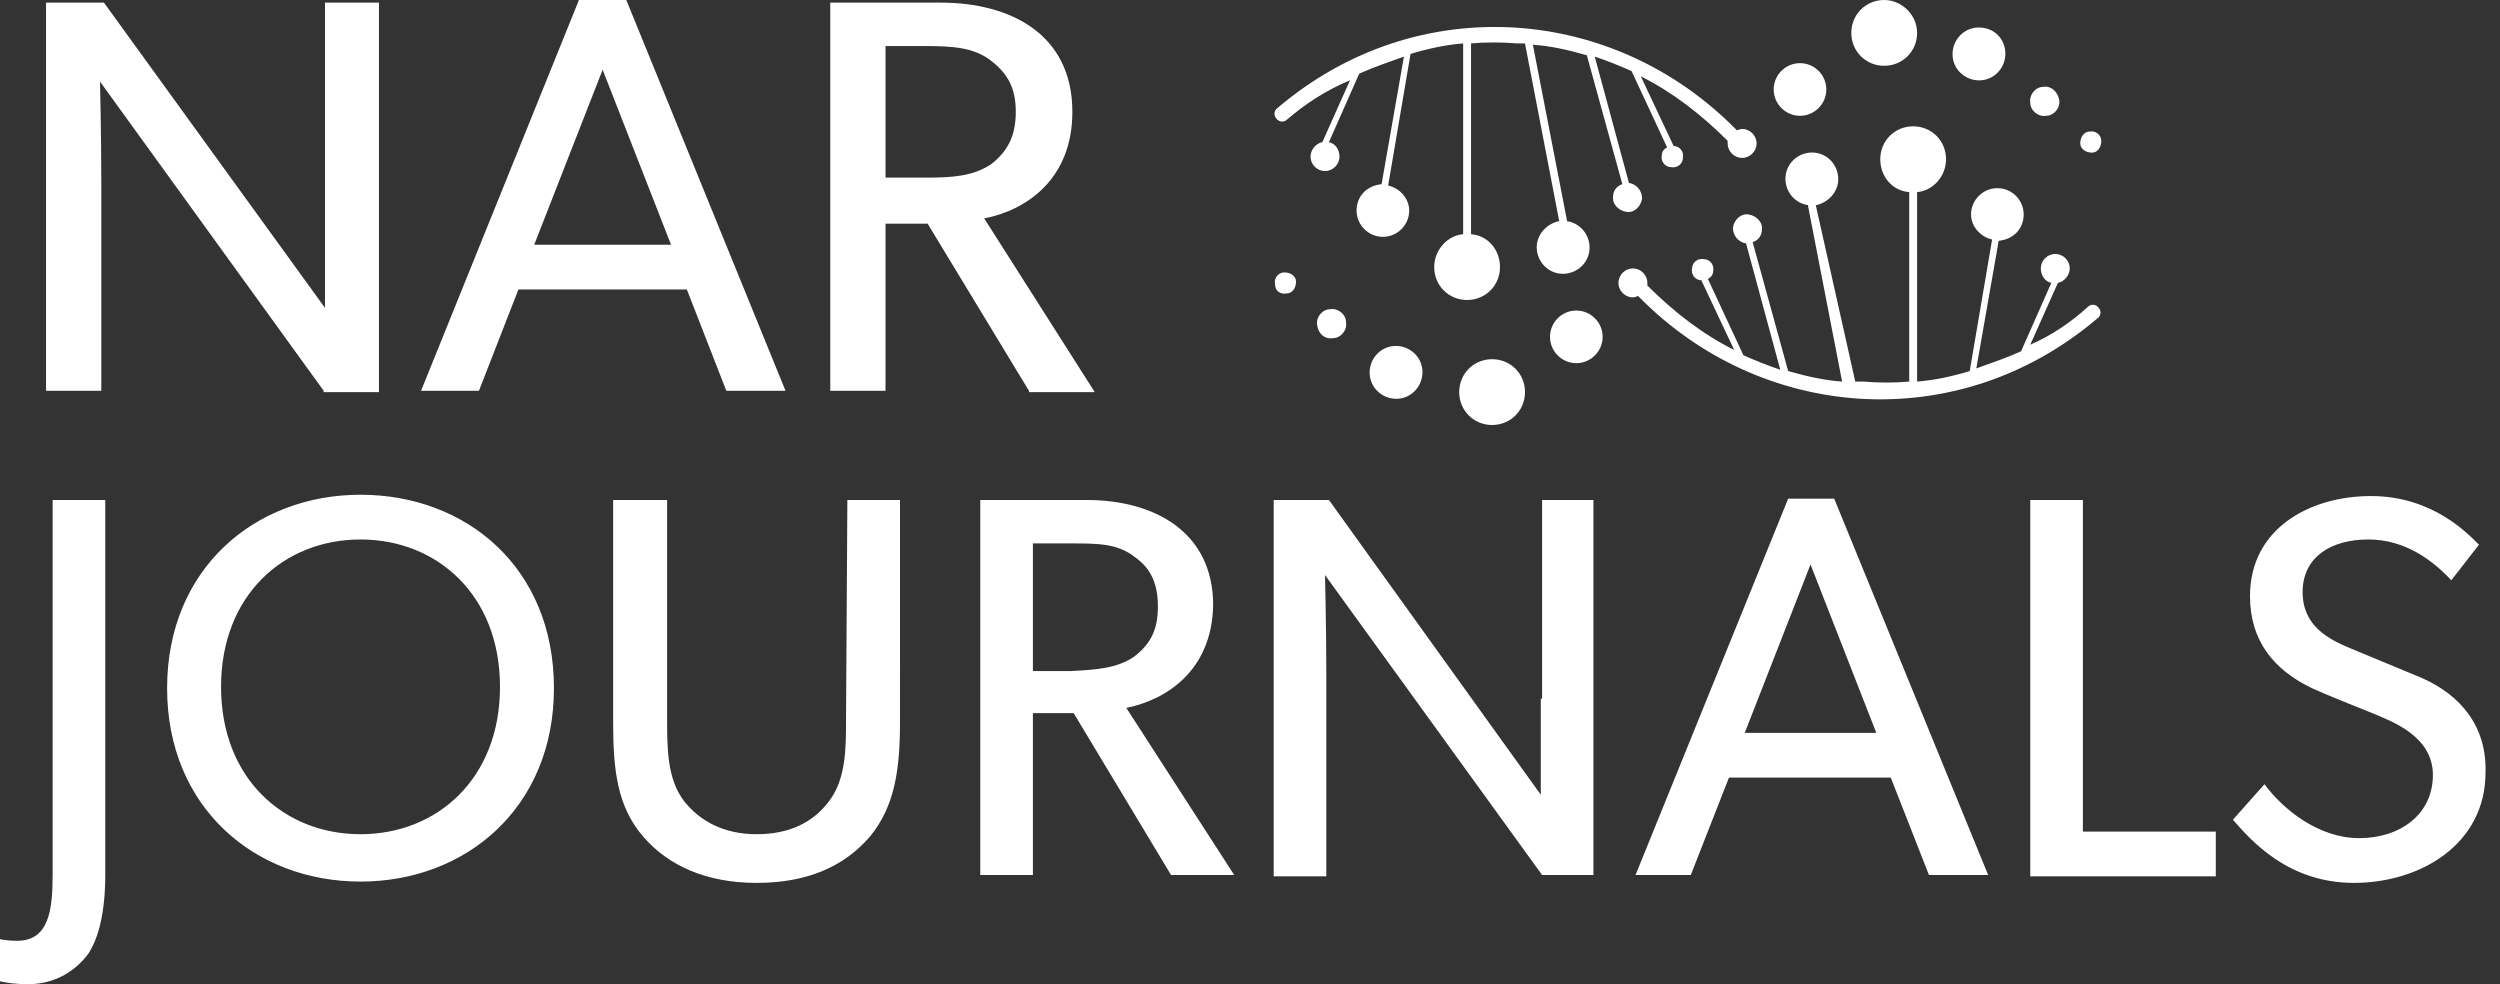
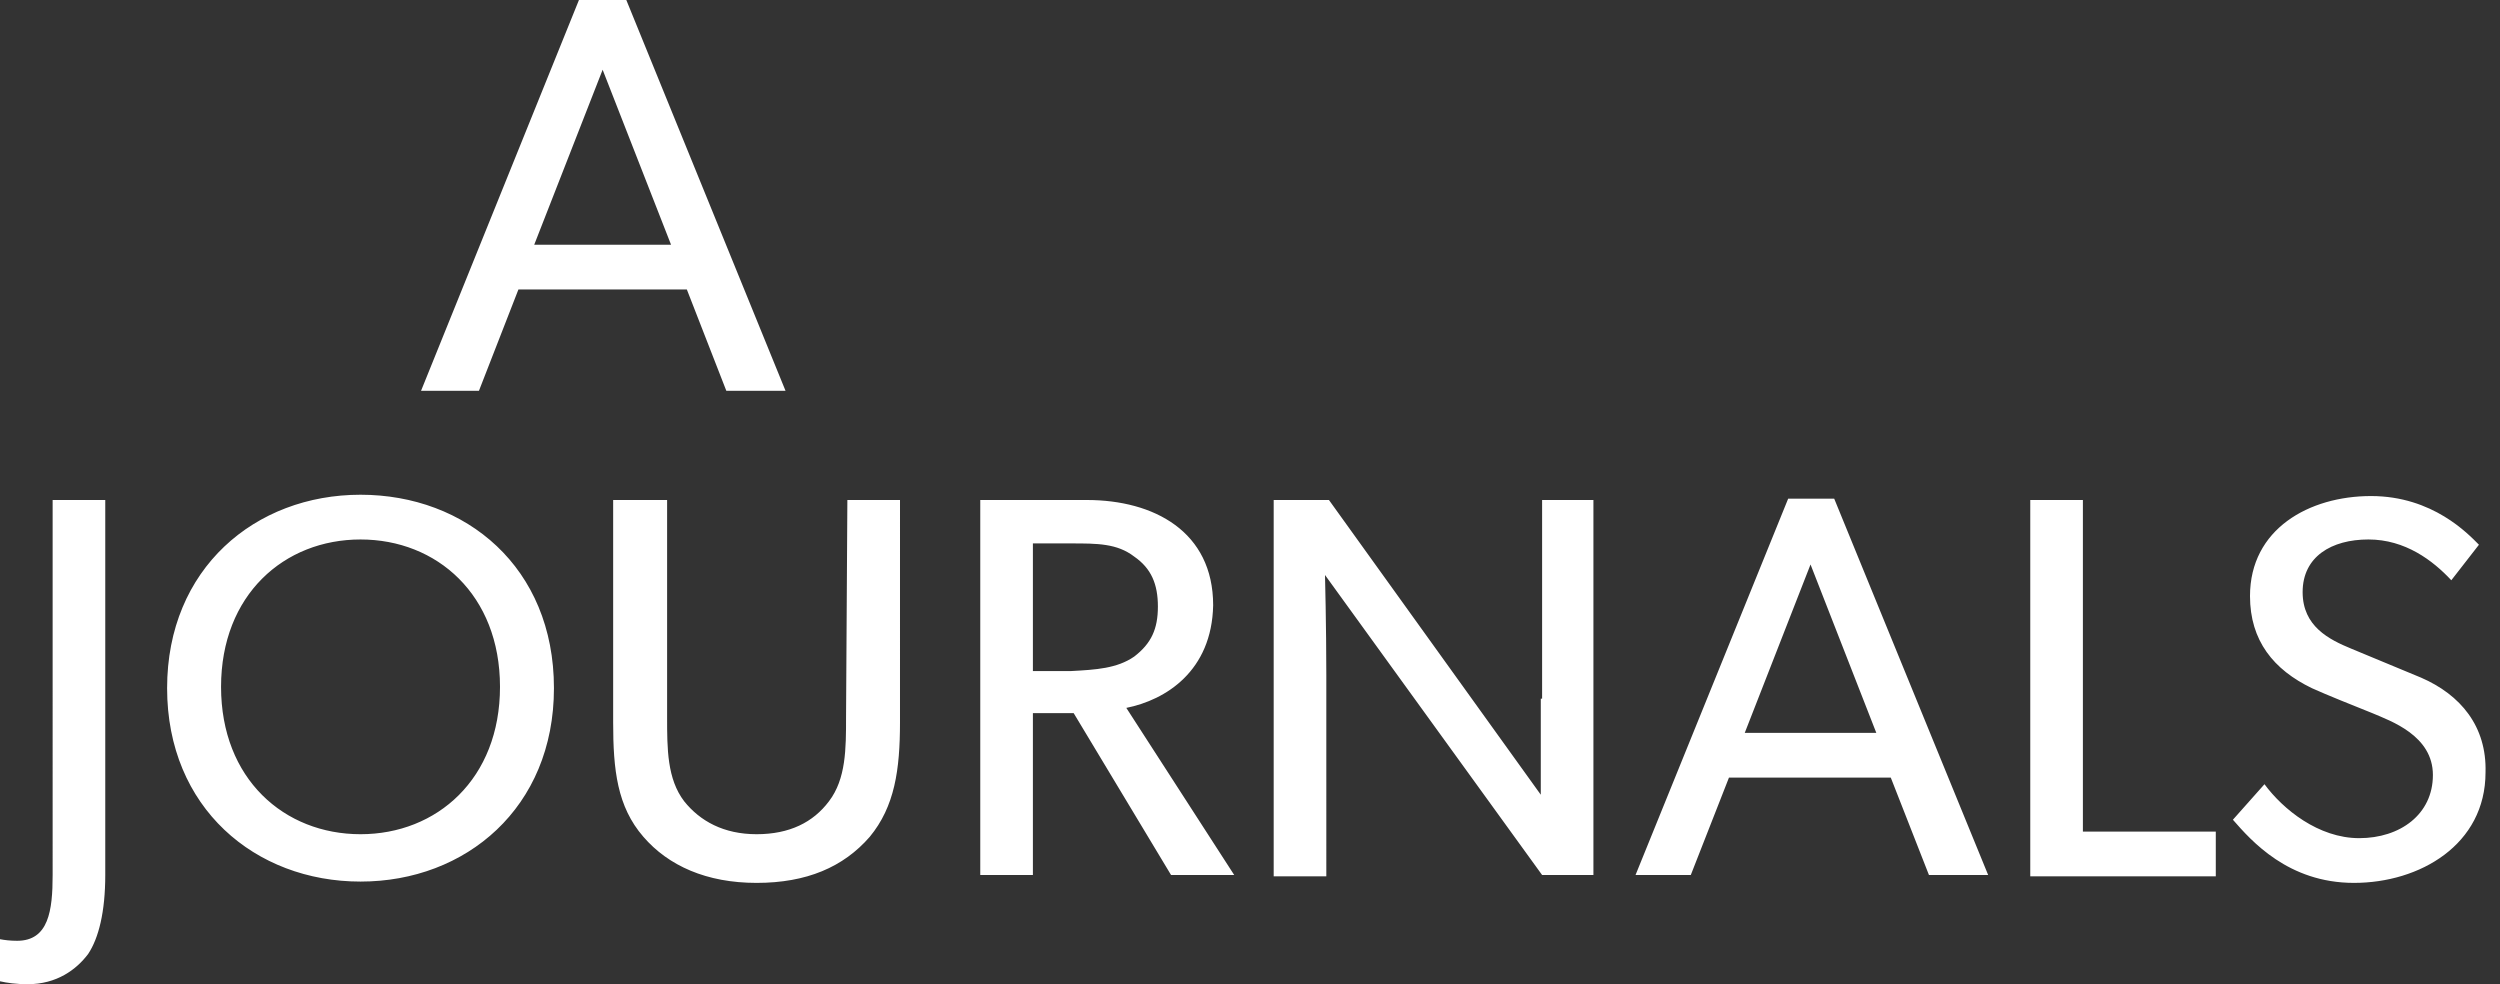
<svg xmlns="http://www.w3.org/2000/svg" version="1.1" id="Layer_1" x="0px" y="0px" viewBox="0 0 190 74.8" style="enable-background:new 0 0 190 74.8;" xml:space="preserve">
  <rect x="0" y="0" width="190" height="74.8" fill="#333333" stroke="none" />
  <style type="text/css">
	.st0{fill-rule:evenodd;clip-rule:evenodd;fill:#FFFFFF;}
	.st1{fill:#FFFFFF;}
</style>
  <g>
    <g>
-       <path class="st0" d="M158.7,23.3c0.2-0.2,0.6-0.2,0.8,0.1c0.2,0.2,0.2,0.6-0.1,0.8c-5.3,4.5-11.7,6.5-18.1,6.1    c-6.1-0.4-12.1-3-16.8-7.8c-0.1,0-0.2,0.1-0.4,0.1c-0.6,0-1.1-0.5-1.1-1.1c0-0.6,0.5-1.1,1.1-1.1c0.6,0,1.1,0.5,1.1,1.1    c0,0.1,0,0.1,0,0.2c2,2,4.2,3.7,6.6,4.9l-2.5-5.3c0,0,0,0,0,0c-0.5,0-0.8-0.5-0.7-0.9c0-0.5,0.5-0.8,0.9-0.7    c0.5,0,0.8,0.5,0.7,0.9c0,0.3-0.2,0.5-0.4,0.6l2.7,5.8c0.9,0.4,1.9,0.8,2.8,1.1l-2.6-9.6c-0.6-0.1-1-0.6-1-1.2    c0.1-0.6,0.6-1.1,1.2-1c0.6,0.1,1.1,0.6,1,1.2c0,0.4-0.3,0.8-0.7,0.9l2.7,9.8c1.4,0.4,2.7,0.7,4.1,0.8l-2.6-13.4l0.1,0    c-1.1-0.1-1.9-1.1-1.8-2.2c0.1-1.1,1.1-1.9,2.2-1.8c1.1,0.1,1.9,1.1,1.8,2.2c-0.1,0.9-0.8,1.6-1.7,1.8L141,29c0.2,0,0.4,0,0.6,0    c1.2,0.1,2.4,0.1,3.5,0V14.6c-1.3-0.1-2.2-1.2-2.2-2.5c0-1.4,1.1-2.5,2.5-2.5c1.4,0,2.5,1.1,2.5,2.5c0,1.3-1,2.4-2.2,2.5V29    c1.3-0.1,2.7-0.4,4-0.8l1.7-10c-0.9-0.2-1.6-1-1.6-1.9c0-1.1,0.9-2,2-2c1.1,0,2,0.9,2,2s-0.8,1.9-1.9,2l-1.7,9.7    c1.1-0.4,2.3-0.8,3.4-1.3l2.3-5.2c-0.5-0.1-0.8-0.6-0.8-1.1c0-0.6,0.5-1.1,1.1-1.1s1.1,0.5,1.1,1.1c0,0.5-0.4,1-0.9,1.1l-2.1,4.7    C155.9,25.5,157.4,24.5,158.7,23.3L158.7,23.3L158.7,23.3z M96.9,21.6c-0.1-0.5,0.3-0.9,0.7-0.9c0.5,0,0.9,0.3,0.9,0.7    c0,0.5-0.3,0.9-0.7,0.9C97.3,22.4,96.9,22.1,96.9,21.6L96.9,21.6z M104.1,28.5c-0.1-1.1,0.7-2.1,1.8-2.2c1.1-0.1,2.1,0.7,2.2,1.8    s-0.7,2.1-1.8,2.2C105.2,30.4,104.2,29.6,104.1,28.5L104.1,28.5z M100.1,24.7c-0.1-0.6,0.4-1.2,1-1.2c0.6-0.1,1.2,0.4,1.2,1    c0.1,0.6-0.4,1.2-1,1.2C100.7,25.8,100.2,25.4,100.1,24.7L100.1,24.7z M115.9,29.8c0-1.4-1.1-2.5-2.5-2.5s-2.5,1.1-2.5,2.5    c0,1.4,1.1,2.5,2.5,2.5S115.9,31.2,115.9,29.8L115.9,29.8z M121.8,25.6c0-1.1-0.9-2-2-2c-1.1,0-2,0.9-2,2c0,1.1,0.9,2,2,2    C120.9,27.6,121.8,26.7,121.8,25.6z" />
-       <path class="st0" d="M97.8,9.1C97.6,9.3,97.2,9.3,97,9c-0.2-0.2-0.2-0.6,0.1-0.8c5.3-4.5,11.7-6.5,18.1-6.1    c6.1,0.4,12.1,3,16.8,7.8c0.1,0,0.2-0.1,0.4-0.1c0.6,0,1.1,0.5,1.1,1.1c0,0.6-0.5,1.1-1.1,1.1c-0.6,0-1.1-0.5-1.1-1.1    c0-0.1,0-0.1,0-0.2c-2-2-4.2-3.7-6.6-4.9l2.5,5.3c0,0,0,0,0,0c0.5,0,0.8,0.5,0.7,0.9c0,0.5-0.5,0.8-0.9,0.7    c-0.5,0-0.8-0.5-0.7-0.9c0-0.3,0.2-0.5,0.4-0.6l-2.7-5.8c-0.9-0.4-1.9-0.8-2.8-1.1l2.6,9.6c0.6,0.1,1,0.6,1,1.2    c-0.1,0.6-0.6,1.1-1.2,1c-0.6-0.1-1.1-0.6-1-1.2c0-0.4,0.3-0.8,0.7-0.9l-2.7-9.8c-1.4-0.4-2.7-0.7-4.1-0.8l2.6,13.4l-0.1,0    c1.1,0.1,1.9,1.1,1.8,2.2c-0.1,1.1-1.1,1.9-2.2,1.8c-1.1-0.1-1.9-1.1-1.8-2.2c0.1-0.9,0.8-1.6,1.7-1.8l-2.6-13.5    c-0.2,0-0.4,0-0.6,0c-1.2-0.1-2.4-0.1-3.5,0v14.5c1.3,0.1,2.2,1.2,2.2,2.5c0,1.4-1.1,2.5-2.5,2.5c-1.4,0-2.5-1.1-2.5-2.5    c0-1.3,1-2.4,2.2-2.5V3.3c-1.3,0.1-2.7,0.4-4,0.8l-1.7,10c0.9,0.2,1.6,1,1.6,1.9c0,1.1-0.9,2-2,2c-1.1,0-2-0.9-2-2s0.8-1.9,1.9-2    l1.7-9.7c-1.1,0.4-2.3,0.8-3.4,1.3l-2.3,5.2c0.5,0.1,0.8,0.6,0.8,1.1c0,0.6-0.5,1.1-1.1,1.1c-0.6,0-1.1-0.5-1.1-1.1    c0-0.5,0.4-1,0.9-1.1l2.1-4.7C100.7,6.9,99.2,7.9,97.8,9.1L97.8,9.1L97.8,9.1z M159.7,10.7c0,0.5-0.3,0.9-0.7,0.9    c-0.5,0-0.9-0.3-0.9-0.7c0-0.5,0.3-0.9,0.7-0.9C159.3,9.9,159.7,10.3,159.7,10.7L159.7,10.7z M152.4,3.9c0.1,1.1-0.7,2.1-1.8,2.2    c-1.1,0.1-2.1-0.7-2.2-1.8c-0.1-1.1,0.7-2.1,1.8-2.2C151.4,2,152.3,2.8,152.4,3.9L152.4,3.9z M156.5,7.6c0.1,0.6-0.4,1.2-1,1.2    c-0.6,0.1-1.2-0.4-1.2-1c-0.1-0.6,0.4-1.2,1-1.2C155.9,6.5,156.4,7,156.5,7.6L156.5,7.6L156.5,7.6z M140.7,2.5    c0,1.4,1.1,2.5,2.5,2.5c1.4,0,2.5-1.1,2.5-2.5S144.5,0,143.2,0C141.8,0,140.7,1.1,140.7,2.5L140.7,2.5z M134.8,6.8    c0,1.1,0.9,2,2,2c1.1,0,2-0.9,2-2s-0.9-2-2-2C135.7,4.8,134.8,5.7,134.8,6.8z" />
-     </g>
+       </g>
    <path class="st1" d="M4,38h4v28.5c0,2.8-0.5,4.8-1.3,6c-0.9,1.2-2.4,2.3-4.6,2.3c-1.7,0-2.9-0.4-3.1-0.6l0.1-3.1   c0.4,0.2,1.2,0.4,2.2,0.4c2.4,0,2.7-2.3,2.7-5V38L4,38z M42.1,52.3c0,9.1-6.7,14.7-14.7,14.7s-14.7-5.6-14.7-14.7   s6.7-14.7,14.7-14.7S42.1,43.1,42.1,52.3z M38,52.2c0-7-4.8-11.2-10.6-11.2s-10.6,4.2-10.6,11.2s4.8,11.2,10.6,11.2   S38,59.2,38,52.2z M64.3,54.5c0,2.4,0,4.7-1.3,6.4c-1.2,1.6-3,2.5-5.5,2.5c-2.5,0-4.3-1-5.5-2.5c-1.3-1.7-1.3-4-1.3-6.4V38h-4.1   v16.9c0,3.6,0.3,6.4,2.3,8.7c1.9,2.2,4.8,3.5,8.6,3.5s6.6-1.2,8.6-3.5c1.9-2.3,2.3-5.1,2.3-8.7V38h-4L64.3,54.5L64.3,54.5z    M85.6,53.8l8.2,12.7h-4.8l-7.4-12.3h-3.1v12.3h-4V38h8.1c5.1,0,9.6,2.4,9.6,8C92.1,51,88.6,53.2,85.6,53.8L85.6,53.8z M86.2,49.9   c1.3-1,1.8-2.1,1.8-3.8s-0.5-2.9-1.8-3.8c-1.3-1-2.8-1-4.8-1h-2.9v9.7h2.9C83.3,50.9,84.9,50.8,86.2,49.9z M117.1,53.1   c0,3.8,0,7.3,0,7.3L101,38h-4.2v28.6h4V51.3c0-3.7-0.1-7.6-0.1-7.6l16.5,22.8h3.9V38h-3.9V53.1L117.1,53.1z M139.4,37.9l11.7,28.6   h-4.5l-2.9-7.4h-12.3l-2.9,7.4h-4.2l11.6-28.6H139.4L139.4,37.9z M142.6,55.7l-5-12.8l-5,12.8H142.6L142.6,55.7z M158.3,38h-4v28.6   h14.1v-3.4h-10.1L158.3,38L158.3,38z M184,51.5l-5.3-2.2c-1.7-0.7-3.7-1.7-3.7-4.3c0-2.7,2.2-4,5-4s4.9,1.6,6.3,3.1l2.1-2.7   c-0.8-0.8-3.5-3.7-8.2-3.7s-9.2,2.5-9.2,7.6c0,3.4,1.8,5.6,4.7,7c1.1,0.5,3.1,1.3,4.6,1.9c1.4,0.6,4.6,1.7,4.6,4.7   c0,3-2.5,4.8-5.6,4.8s-5.8-2.2-7.2-4.1l-2.4,2.7c1.4,1.6,4.2,4.8,9.2,4.8c5,0,10-2.9,10-8.4C189,55.2,187,52.8,184,51.5L184,51.5z" />
    <g>
-       <path class="st1" d="M24.6,29.7L7.6,6.2c0,0,0.1,4,0.1,7.8v15.7H3.5V0.2h4.4l16.8,23.2c0,0,0-3.6,0-7.5V0.2h4.1v29.6H24.6z" />
      <path class="st1" d="M55.2,29.7l-3-7.7H39.4l-3,7.7H32l12-29.7h3.6l12.1,29.7H55.2L55.2,29.7z M45.8,5.3l-5.2,13.3H51L45.8,5.3    L45.8,5.3z" />
-       <path class="st1" d="M78.2,29.7L70.5,17h-3.2v12.7h-4.2V0.2h8.4c5.3,0,10,2.4,10,8.3c0,5.2-3.6,7.5-6.7,8.1l8.4,13.2H78.2    L78.2,29.7z M75.3,4.6c-1.3-1-2.9-1.1-5-1.1h-3v10h3c2.1,0,3.6-0.1,5-1c1.3-1,1.9-2.2,1.9-4S76.6,5.6,75.3,4.6z" />
    </g>
  </g>
</svg>